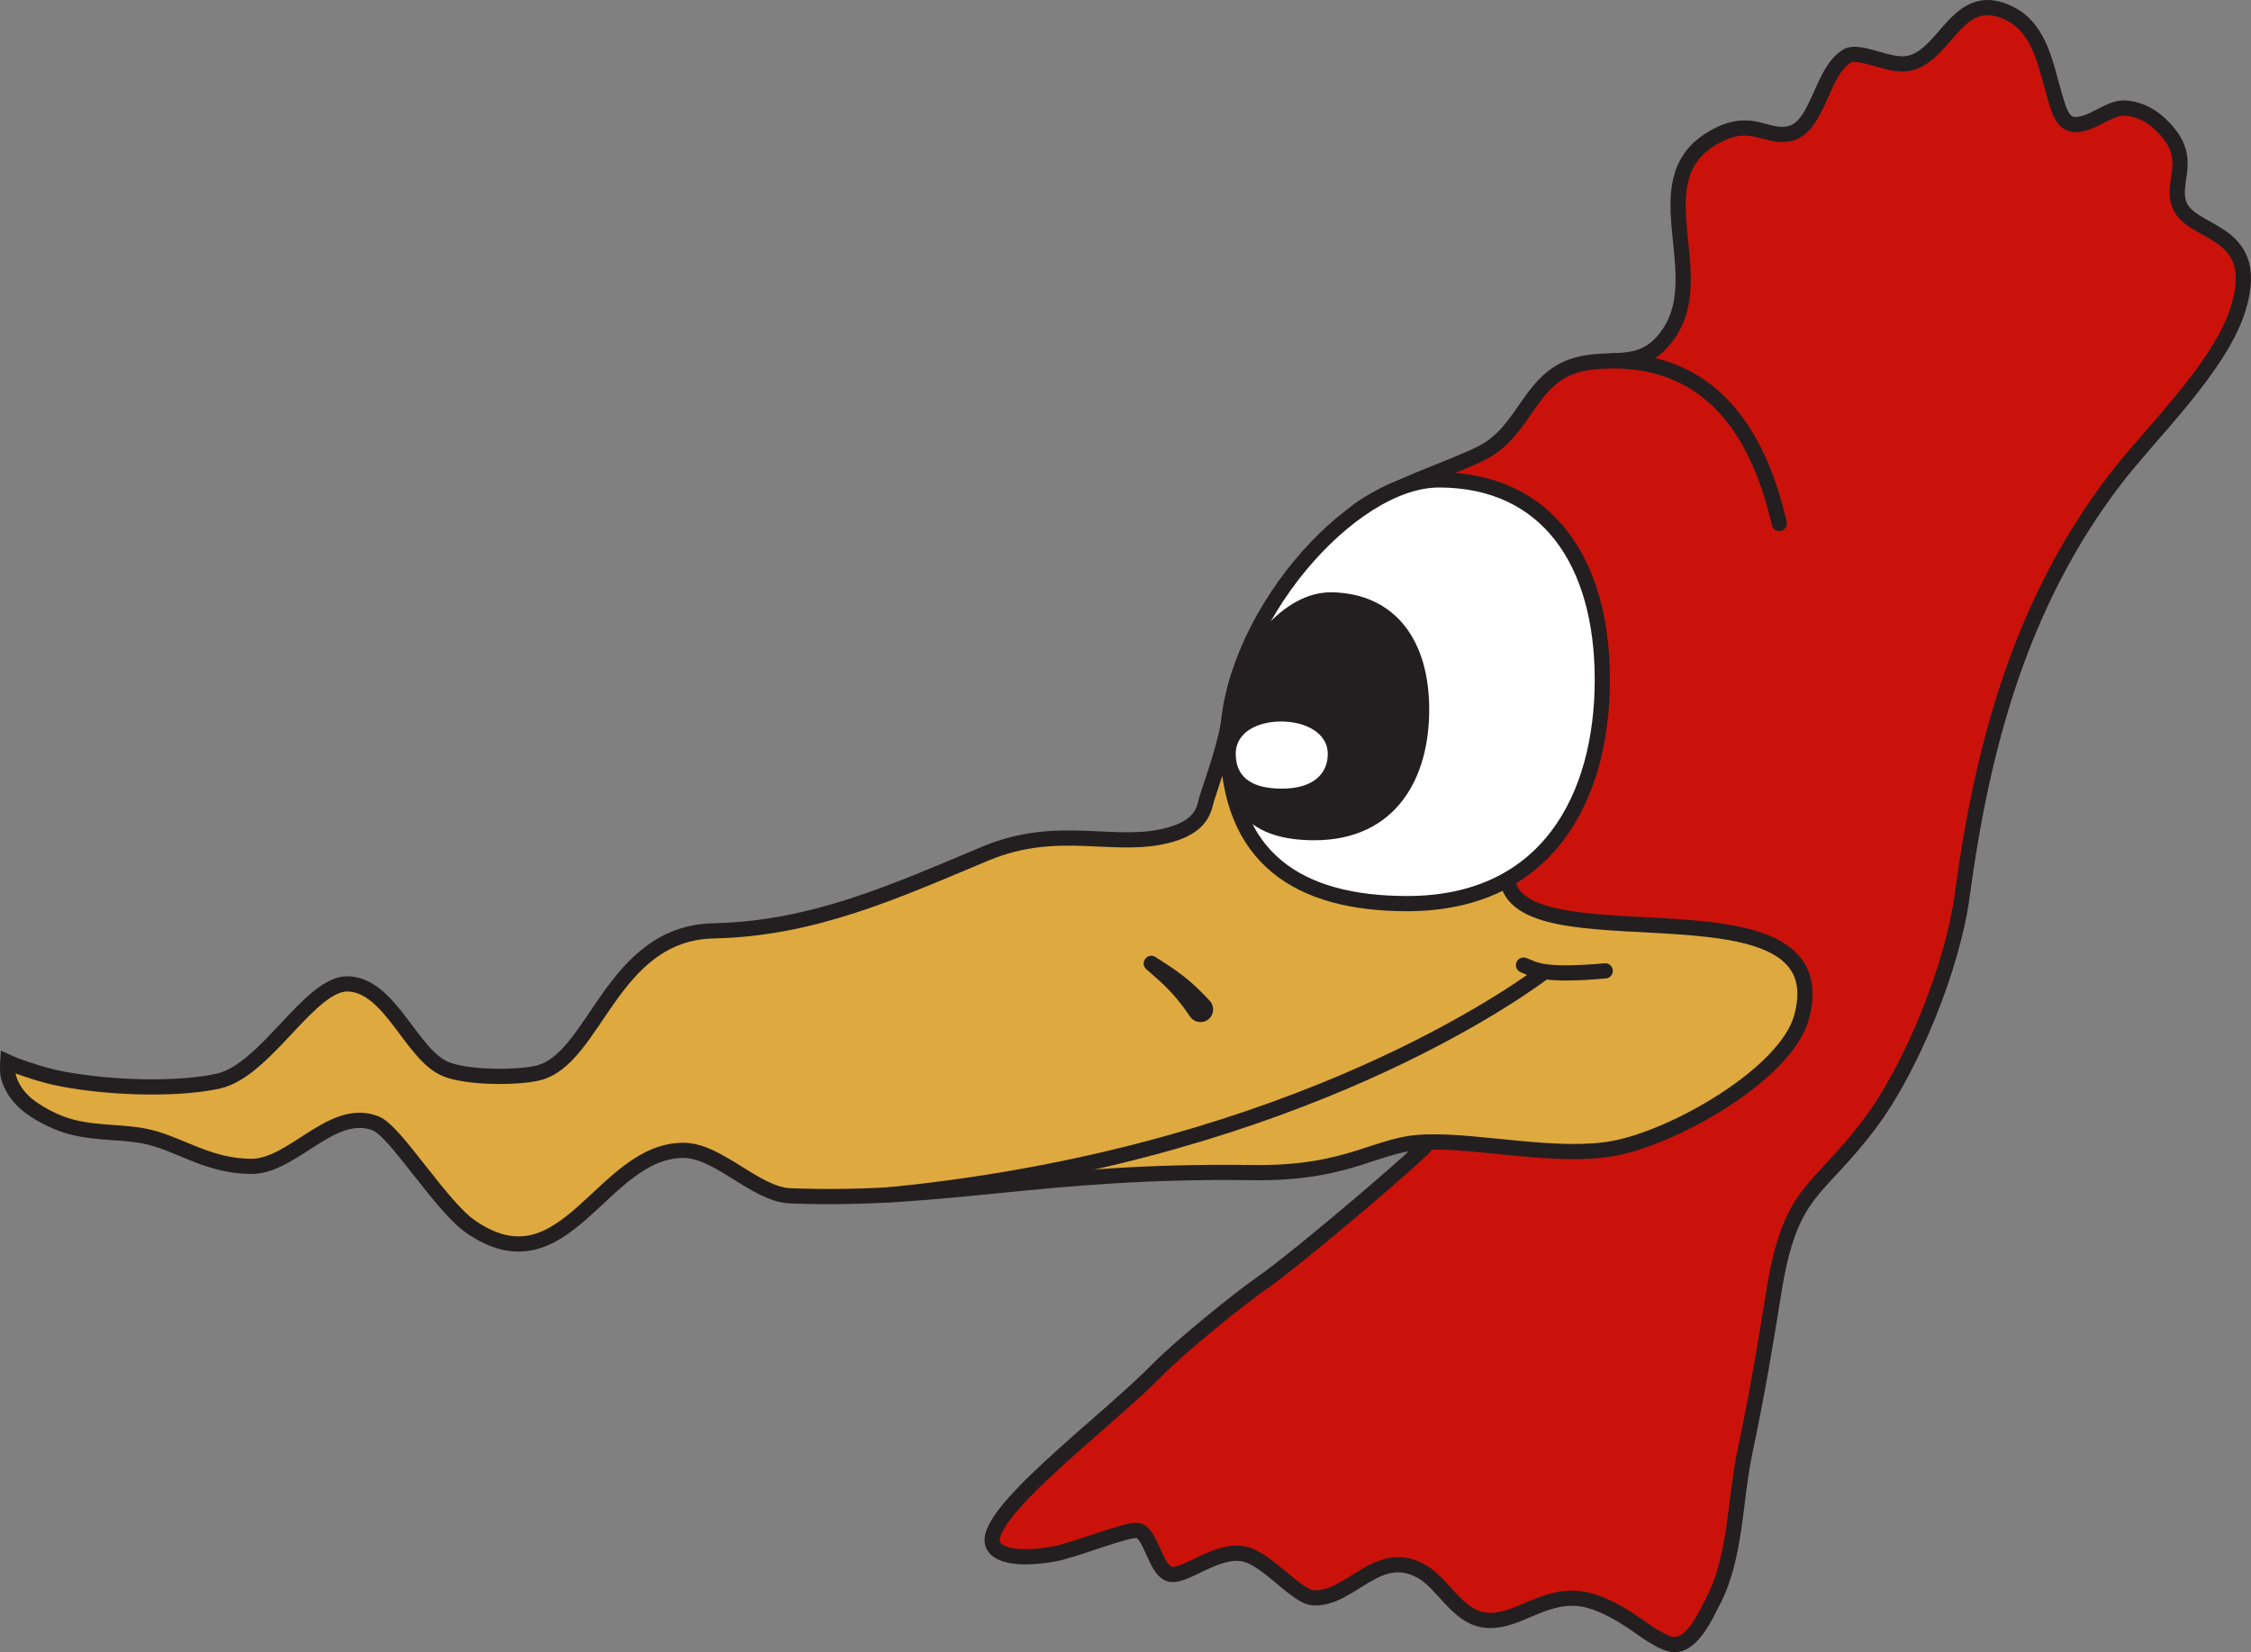
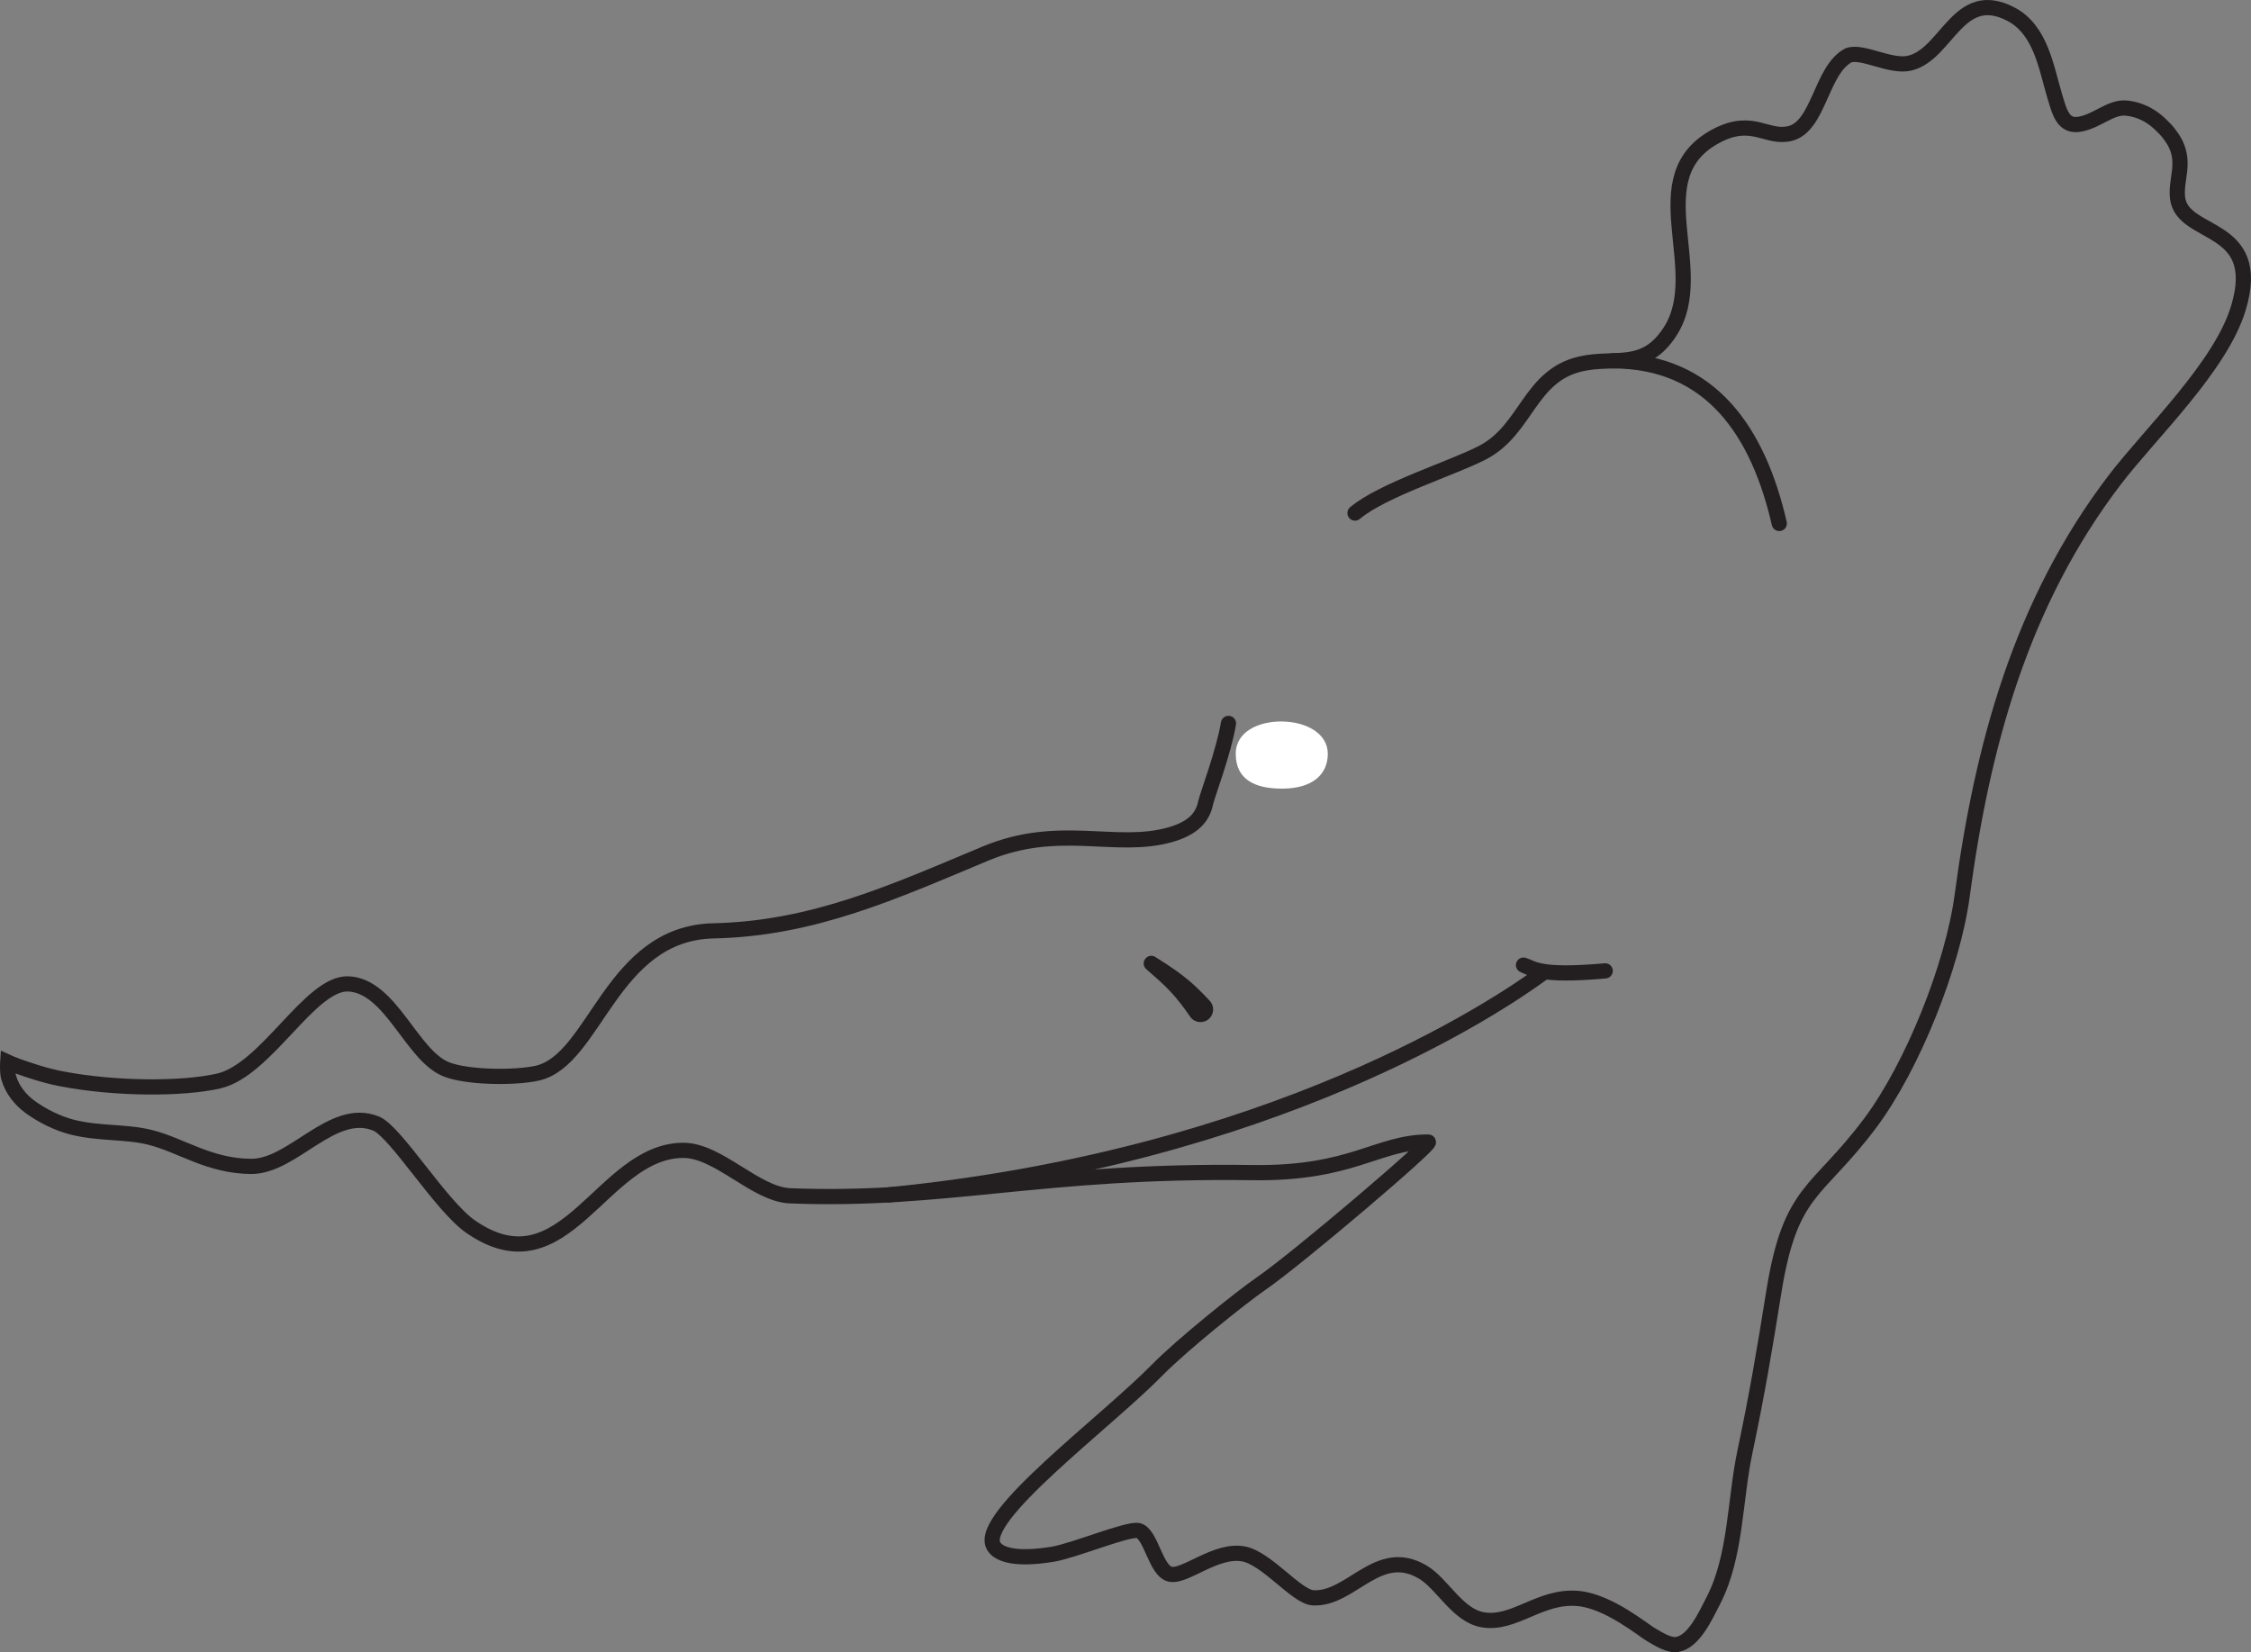
<svg xmlns="http://www.w3.org/2000/svg" id="Layer_2" viewBox="0 0 1711.087 1256.098">
  <rect x="0" y="0" width="1711.087" height="1256.098" fill="#808080" stroke="none" />
  <defs>
    <style>
      .cls-1, .cls-2, .cls-3 {
        stroke: #231f20;
        stroke-miterlimit: 10;
        stroke-width: 11.557px;
      }

      .cls-1, .cls-4 {
        fill: #231f20;
      }

      .cls-5, .cls-2 {
        fill: #fff;
      }

      .cls-3 {
        fill: none;
        stroke-linecap: round;
      }

      .cls-6 {
        fill: #dea93e;
      }

      .cls-7 {
        fill: #ca120b;
      }
    </style>
  </defs>
  <g id="Layer_1-2" data-name="Layer_1">
    <g>
-       <path class="cls-6" d="M881.6,890.614c-84.366.347-208.717,29.2-289.327,14.812-57.034-10.17-61.552-57.273-122.116-8.887-18.786,12.19-35.691,36.059-48.057,41.144-22.016,9.072-34.847,6.93-52.665,1.975-40.796-21.843-71.25-83.99-93.151-87.226-30.51-4.565-38.628,39.651-102.018,33.526-24.707-7.851-34.581-12.46-51.949-17.278-5.316-1.329-116.928-7.031-114.295-62.329,7.571,1.975,29.295,17.116,123.762,21.395,63.527,2.962,100.767-74.583,128.041-78.339,29.181-3.987,37.866,24.134,44.107,29.624,14.892,11.667,28.716,35.293,47.727,38.182,110.925,19.42,91.006-87.726,181.035-109.279,23.865-5.721,77.564-8.023,96.113-13.166,59.23-16.469,114.043-47.427,166.223-56.615,31.843-5.622,78.579,5.765,108.127-11.52,13.884-8.122,15.408-30.223,25.509-49.373l12.837,40.157,11.52,19.091c15.799,37.194,74.389,46.411,85.251,47.069,48.057,10.533,93.312-4.719,105.736-10.96,21.647,62.967,235.25-10.169,228.027,92.92-3.178,45.708-105.414,101.104-143.841,107.634-48.886,8.263-105.015-10.917-152.399-6.583-32.475,2.947-52.665,28.636-144.17,25.345" />
-       <path class="cls-7" d="M1102.463,355.409c52.006-19.42,63.265-62.666,83.605-72.085,29.297-13.579,65.647-8.869,82.289-27.649,30.915-34.902-24.687-119.154,30.611-150.424,36.207-16.129,41.124,3.828,63.198-4.608,19.416-7.454,26.357-50.143,42.132-56.615,19.416-7.974,31.387,9.352,46.411,5.596,15.024-3.756,32.128-38.22,52.006-41.803,66.164-11.904,50.486,76.865,70.768,87.555,16.526,8.726,44.107-37.194,72.743,3.292,19.416,27.274,1.777,36.549,12.179,61.223,9.361,22.247,38.419,17.093,46.74,42.461,10.533,61.881-113.229,152.728-154.044,260.691-59.248,121.129-53.652,247.854-92.163,328.387-23.75,61.541-78.558,94.358-98.746,140.659-10.712,28.511-20.314,104.443-34.013,181.255-12.288,68.903-24.416,121.285-39.06,130.565-30.048,19.011-49.489-23.189-84.044-26.771-32.186-3.352-59.282,16.194-77.022,13.825-22.767-3.005-33.414-39.278-52.598-41.705-20.745-2.6-50.797,26.23-77.089,24.15-20.86-1.618-25.942-29.177-49.287-30.737-23.345-1.56-44.012,12.756-56.262,11.427-18.838-2.023-6.724-26.509-23.944-29.051-21.785-3.236-118.91,42.217-113.643-3.206,27.649-37.524,225.142-198.809,236.991-213.292,13.166-7.9,20.408-15.141,20.408-15.141l19.091-15.141,21.066-16.458s23.041-22.383,31.599-32.257c47.384-4.334,99.234,9.58,148.12,1.317,38.427-6.472,138.693-60.679,141.872-106.386,7.223-103.031-214.322-29.32-228.768-95.715,91.505-34.232,118.496-280.44-23.699-300.847l-29.295-4.937,11.85-7.571Z" />
      <path class="cls-3" d="M1029.998,390.051c20.996-17.71,74.768-34.313,97.151-46.053,33.497-17.57,35.331-58.546,74.682-67.388,26.119-5.894,48.366,5.432,67.724-24.616,30.164-46.864-23.923-117.997,35.595-148.912,27.275-14.157,37.907,2.832,55.647-1.618,21.958-5.489,23.461-48.481,44.321-59.403,10.69-3.929,32.128,9.534,46.748,5.894,28.373-7.05,36.694-58.132,76.796-37.156,22.752,11.906,26.863,41.113,33.054,61.633,3.935,13.043,6.476,24.467,19.646,21.924,13.17-2.543,23.14-13.23,34.792-12.193,6.618.589,13.095,2.847,19.162,6.812,3.747,2.449,6.276,4.85,10.249,8.89,1.239,1.26,1.735,1.879,2.871,3.304,1.215,1.525,3.673,4.75,5.38,8.298,7.427,15.434-.144,27.185,1.453,40.998,3.583,30.279,65.586,18.78,46.344,83.384-13.29,44.783-67.204,95.692-94.016,130.883-71.48,93.669-100.835,202.421-116.09,316.43-7.108,52.931-37.56,129.323-69.746,172.488-40.565,54.318-60.732,49.579-73.387,128.514-7.281,45.419-12.54,76.796-22.074,122.1-7.634,36.272-6.654,78.805-23.712,112.213-6.313,12.363-15.031,31.489-27.539,33.684-6.44,1.13-14.164-4.056-19.969-7.351-5.804-3.295-32.157-25.345-55.271-27.541-29.239-2.774-48.655,20.514-72.982,16.122-19.069-3.467-30.337-27.332-45.245-36.173-34.035-20.34-54.549,21.149-83.441,19.531-12.597-.693-35.249-30.164-52.989-33.4-20.86-3.814-44.104,17.788-55.473,15.486-11.369-2.302-14.661-31.268-24.559-33.226-8.184-1.62-48.82,15.38-64.994,18.026-28.363,4.639-41.103.241-44.847-6.329-12.386-21.733,85.048-93.597,124.347-133.72,18.489-18.877,63.976-55.381,78.558-65.392,28.432-19.519,132.101-107.963,127.493-107.963-38.643,0-57.712,24.357-133.637,23.26-159.731-2.308-233.578,22.255-351.402,17.632-26.35-1.04-54.433-34.613-81.246-34.555-62.292.116-89.567,107.885-161.624,58.016-22.709-15.718-56.957-72.362-71.942-78.414-33.24-13.424-63.043,32.88-95.056,32.591-32.013-.289-52.758-16.064-76.681-22.074-19.011-4.738-39.17-2.499-59.983-7.977-9.381-2.469-21.401-7.874-31.612-15.453-6.658-4.941-13.25-12.59-15.951-22.236-1.152-4.114-.658-11.52-.658-11.52,0,0,3.49,1.613,7.168,2.914,9.436,3.339,20.812,7.269,33.56,9.73,41.067,7.928,92.123,7.985,119.541,1.722,36.404-8.321,69.689-75.236,98.812-73.849,32.186,1.56,47.846,54.318,74.138,64.892,16.064,6.472,52.583,6.74,69.283,2.984,44.321-9.997,55.822-106.534,134.063-108.21,75.814-1.618,137.413-29.817,206.697-58.767,56.34-23.519,99.021-2.425,140.684-14.387,21.092-6.068,25.029-16.635,26.826-24.851,1.152-5.266,13.517-37.935,17.184-59.694" />
-       <path class="cls-2" d="M933.168,563.215c0,89.924,54.564,123.762,136.49,123.762,106.207,0,148.339-80.359,148.339-170.283s-42.276-151.85-124.201-151.85c-68.025,0-160.628,108.447-160.628,198.371Z" />
      <path class="cls-3" d="M1352.511,397.979c-15.799-68.903-51.497-123.659-126.636-123.659" />
-       <path class="cls-1" d="M933.606,563.215c0,49.396,20.537,69.809,65.539,69.809,58.34,0,81.484-44.142,81.484-93.537s-23.232-82.492-68.224-83.412c-40.177-.822-78.798,57.745-78.798,107.141Z" />
      <path class="cls-5" d="M939.35,573.067c0,19.239,14.028,26.493,35.131,26.493,23.582,0,34.833-11.105,34.833-26.493s-16.287-24.554-35.607-24.554c-16.619,0-34.357,7.461-34.357,24.554Z" />
-       <path class="cls-3" d="M1085.575,868.247c38.182-1.317,99.067,12.712,141.198,4.812,47.209-8.852,130.956-57.035,142.634-99.624,29.843-108.841-202.32-41.254-222.509-100.063" />
      <path class="cls-3" d="M1220.19,738.106c-51.348,4.608-54.64-2.194-62.101-4.389-.555-.163,14.461,6.218,14.263,6.364-34.671,25.455-204.742,139.482-496.675,168.316" />
      <path class="cls-4" d="M878.264,727.558c11.146,7,22.421,14.455,31.94,23.735,3.268,3.11,6.381,6.323,9.403,9.579,3.616,3.895,3.389,9.984-.506,13.6-4.238,4.003-11.253,3.202-14.497-1.631-4.634-6.795-9.474-13.226-14.982-19.071-5.633-6.023-11.994-11.461-18.292-16.966-5.272-4.816.867-12.952,6.934-9.246h0Z" />
    </g>
  </g>
</svg>